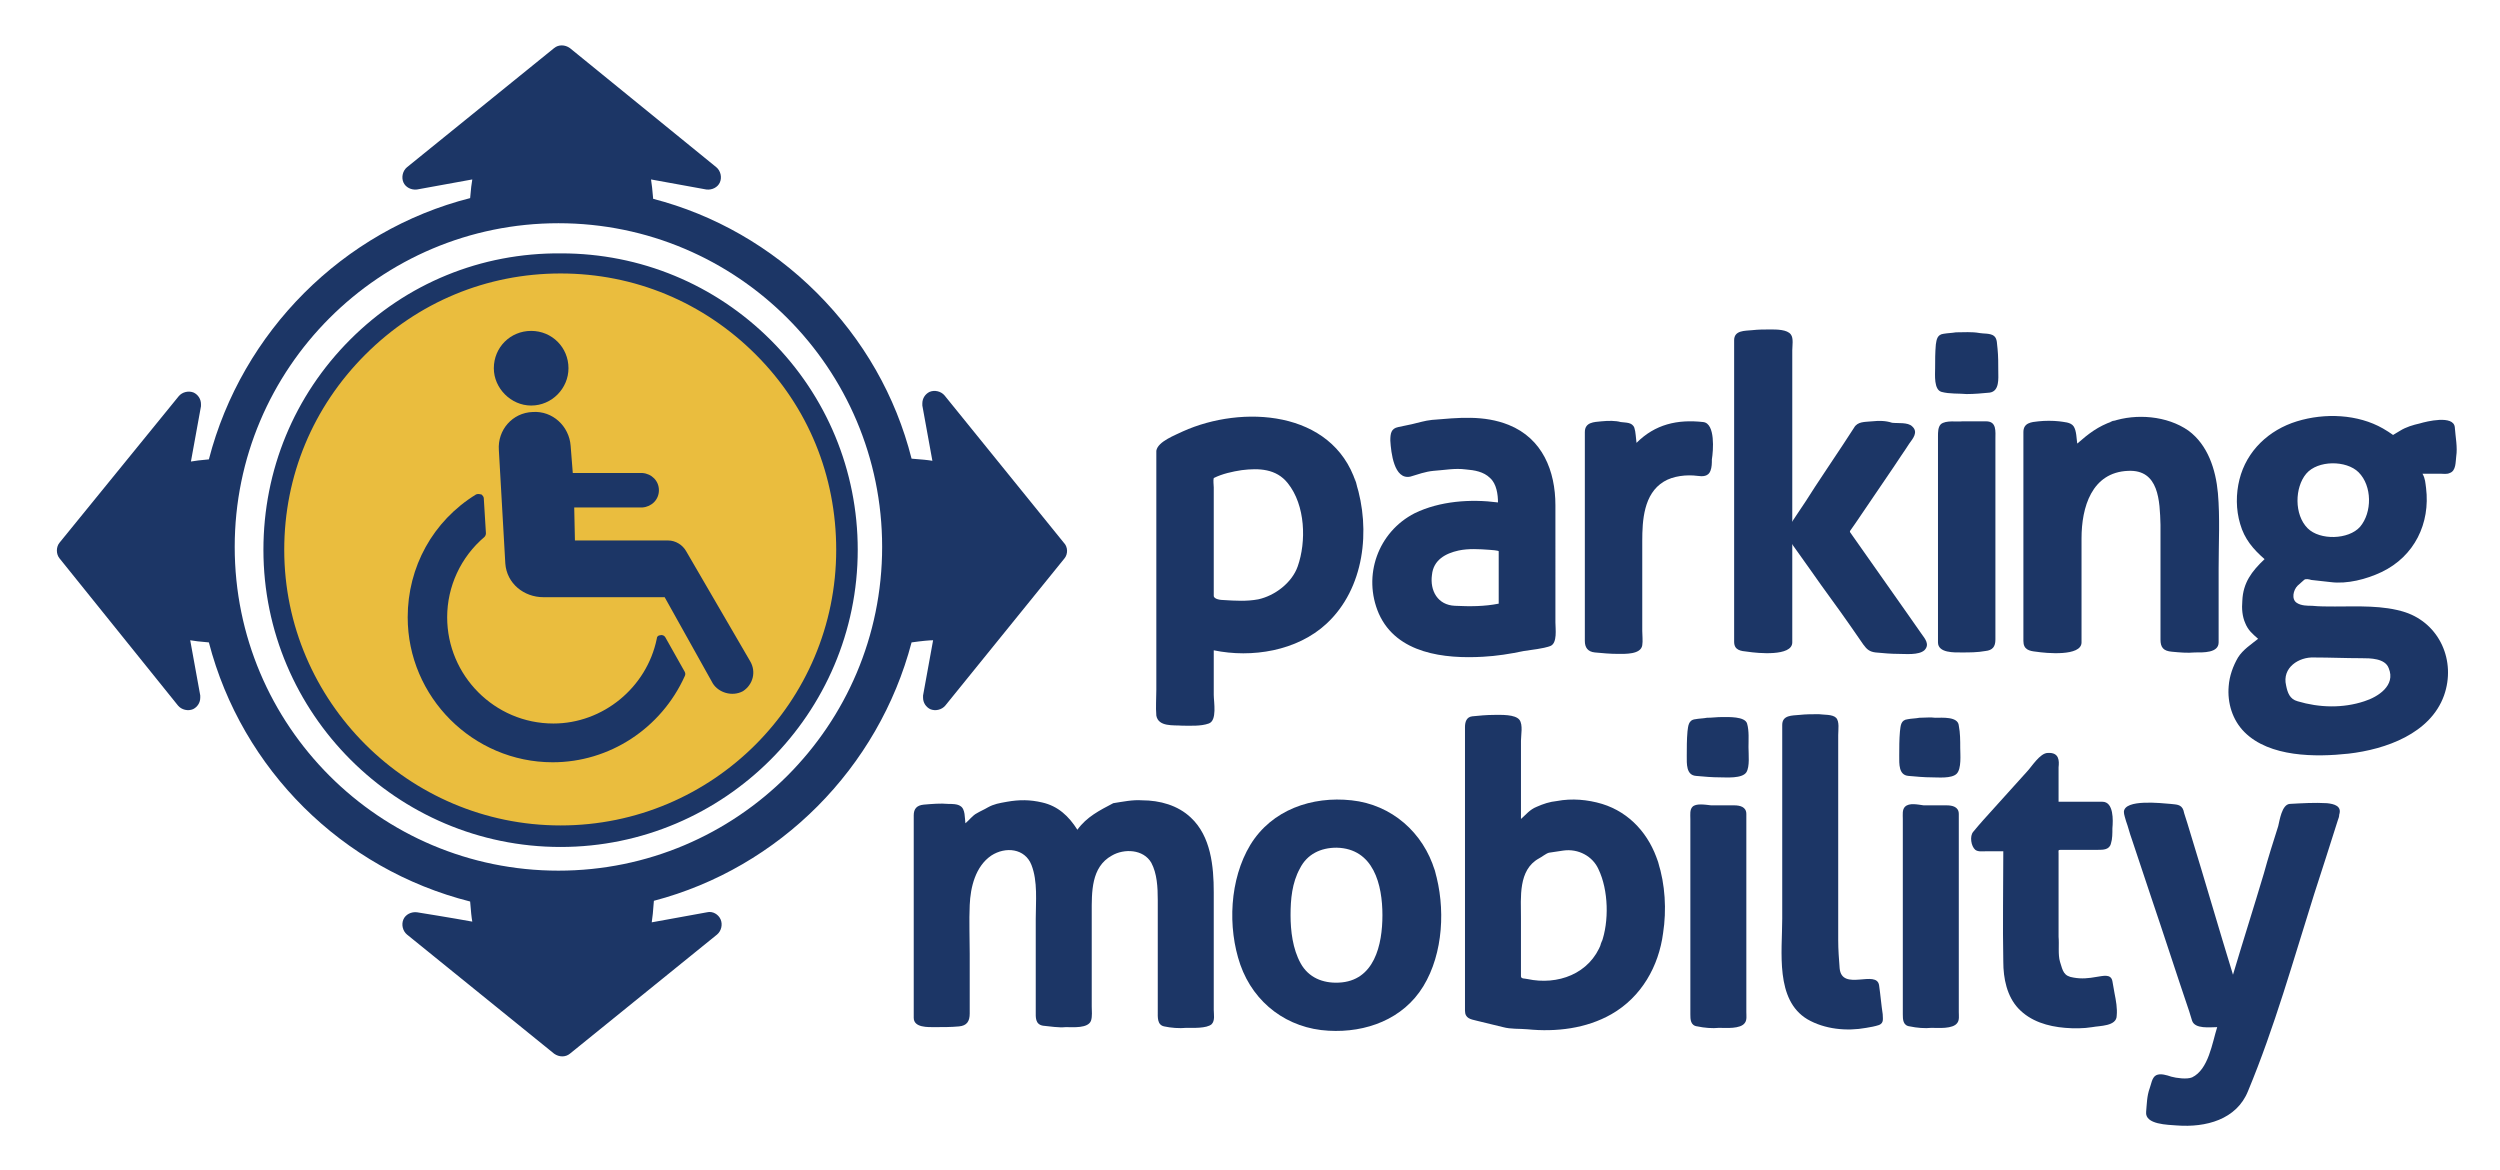
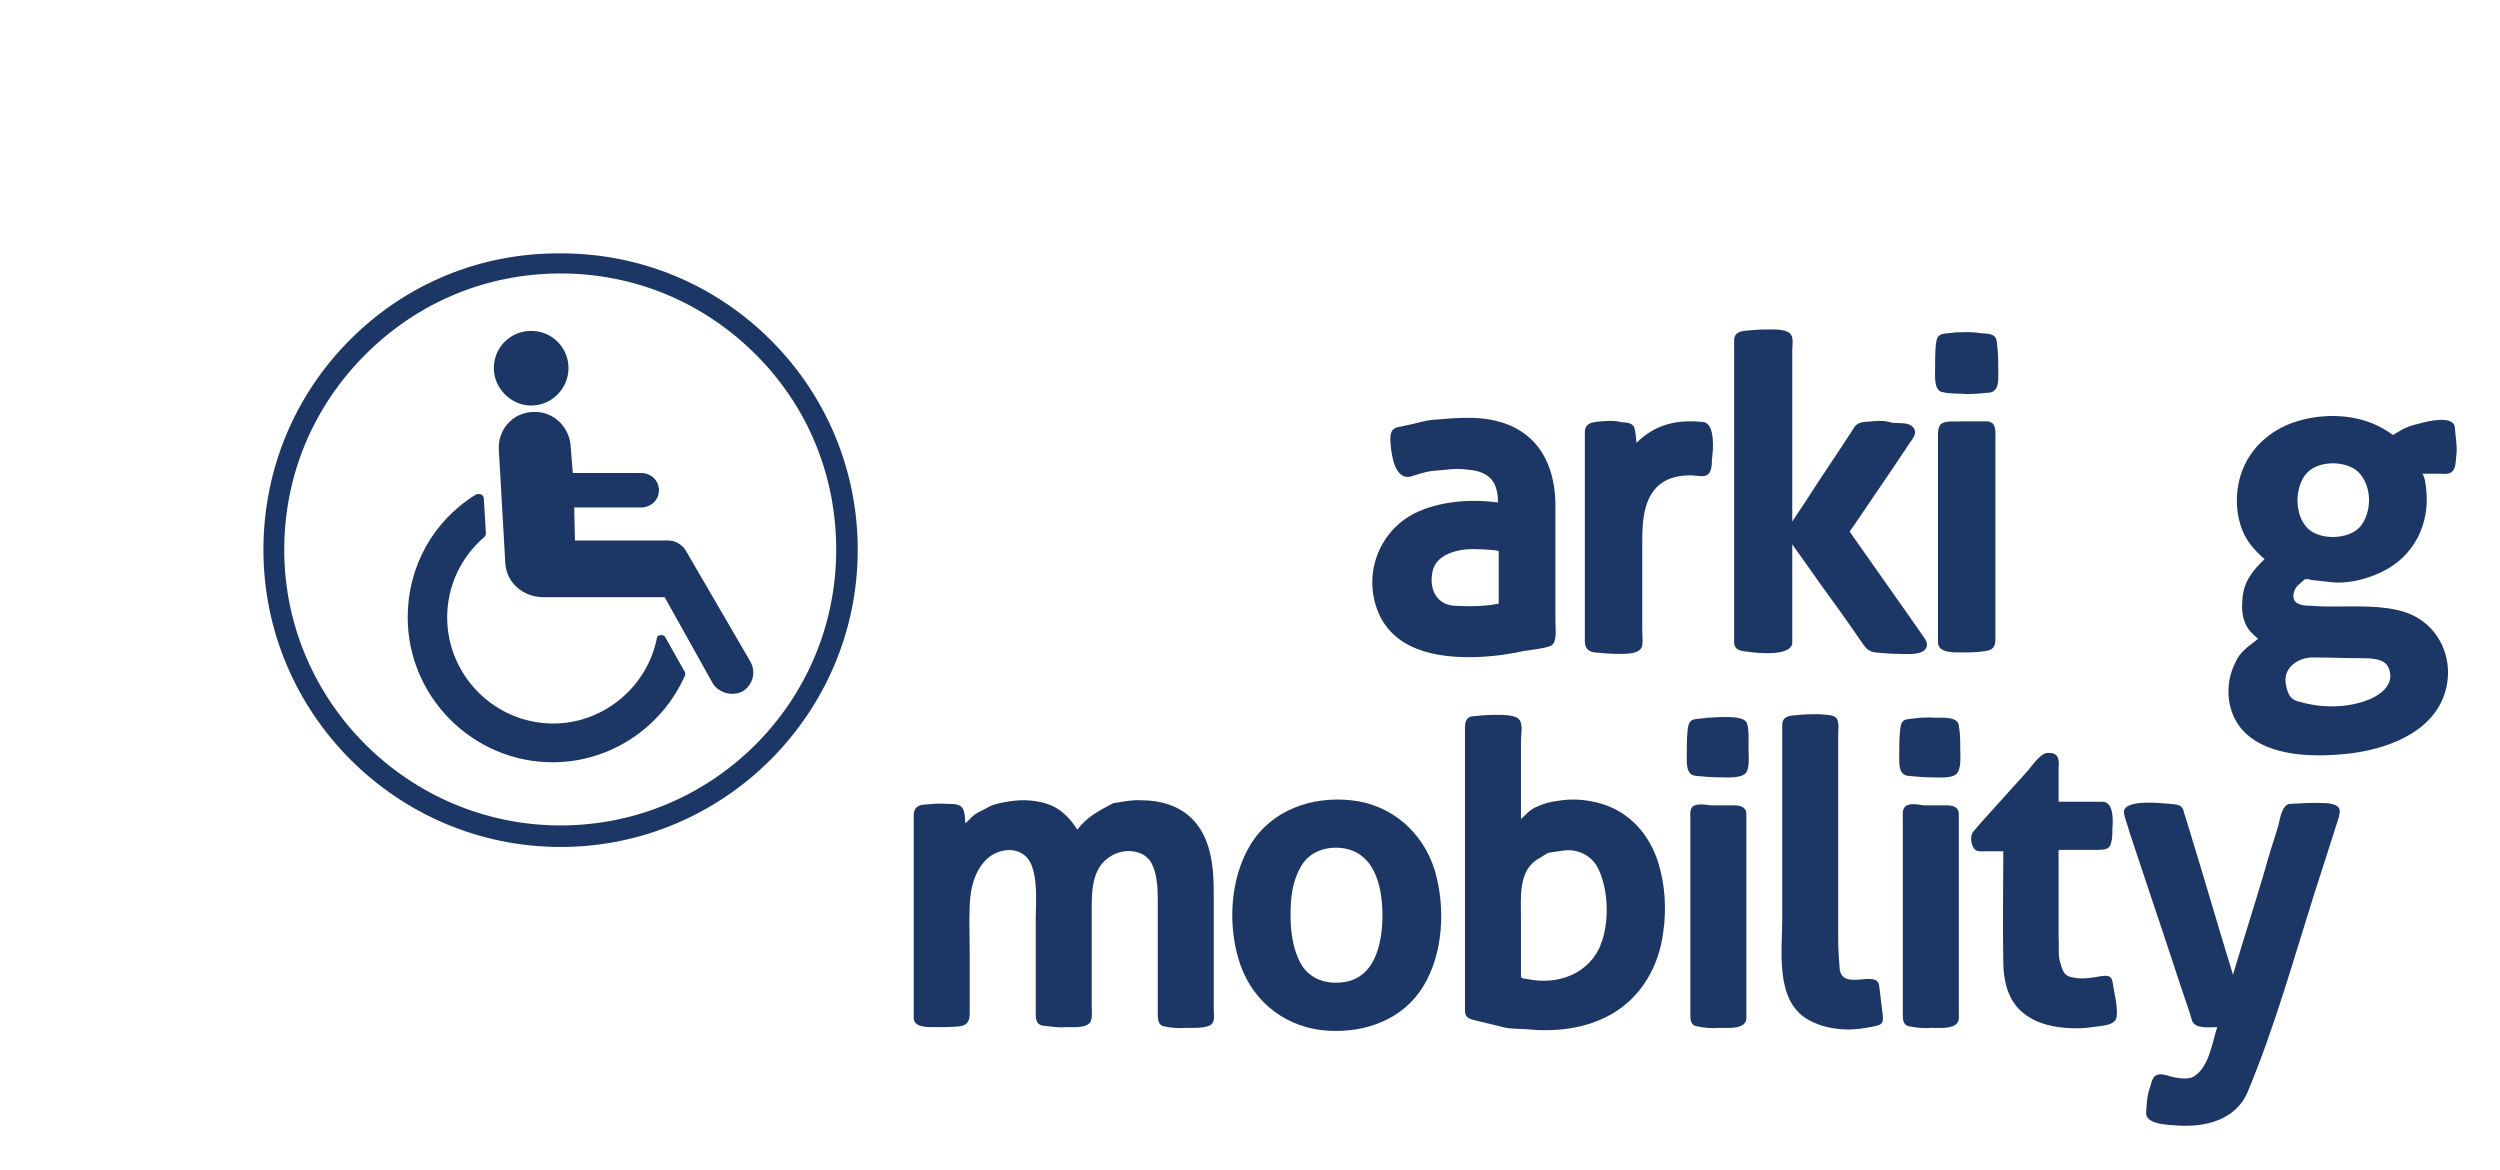
<svg xmlns="http://www.w3.org/2000/svg" version="1.1" id="Layer_1" x="0px" y="0px" viewBox="0 0 348.3 163" enable-background="new 0 0 348.3 163" xml:space="preserve">
-   <path fill="#EABD3E" d="M118,76.6c0,22-17.9,39.9-39.9,39.9c-22,0-39.9-17.9-39.9-39.9c0-22,17.9-39.9,39.9-39.9  C100.1,36.7,118,54.5,118,76.6z" />
  <path fill="#1C3666" d="M48.8,47.3C41,55.1,36.7,65.5,36.7,76.6c0,22.8,18.6,41.4,41.4,41.4c22.8,0,41.4-18.6,41.4-41.4  c0-11-4.3-21.4-12.1-29.2c-7.8-7.8-18.2-12.1-29.2-12.1C67,35.2,56.6,39.5,48.8,47.3z M39.6,76.6c0-10.3,4-19.9,11.3-27.2  c7.3-7.3,16.9-11.3,27.2-11.3c10.3,0,19.9,4,27.2,11.3c7.3,7.3,11.2,16.9,11.2,27.2c0,21.2-17.2,38.4-38.4,38.4S39.6,97.7,39.6,76.6  z" />
  <g>
    <path fill="#1C3666" d="M74,56.5c2.9,0,5.2-2.4,5.2-5.2c0-2.9-2.3-5.2-5.2-5.2c-2.9,0-5.2,2.3-5.2,5.2C68.8,54.1,71.2,56.5,74,56.5   " />
    <path fill="#1C3666" d="M99.3,95.2c0.8,1.3,2.7,1.9,4.2,1.1c1.4-0.9,1.9-2.7,1-4.2l-8.9-15.3c-0.5-0.9-1.5-1.5-2.5-1.5h-13L80,70.7   h9.5c1.3-0.1,2.3-1.1,2.3-2.4c0-1.3-1-2.3-2.3-2.4h-9.7l-0.3-3.8c-0.2-2.7-2.5-4.9-5.3-4.7c-2.8,0.1-4.9,2.5-4.7,5.3l0.9,15.8   c0.2,2.8,2.6,4.7,5.3,4.7h16.9L99.3,95.2z" />
    <g>
      <path fill="#1C3666" d="M66.3,68.9c-6,3.7-9.5,10.1-9.5,17.1c0,11.1,9.1,20.2,20.2,20.2c7.9,0,15.1-4.7,18.4-12    c0.1-0.2,0.1-0.4,0-0.6l-2.7-4.8c-0.1-0.2-0.4-0.4-0.7-0.3c-0.3,0-0.5,0.2-0.5,0.5c-1.4,6.8-7.5,11.8-14.4,11.8    c-8.2,0-14.8-6.7-14.8-14.8c0-4.3,1.9-8.4,5.2-11.2c0.1-0.1,0.2-0.3,0.2-0.5c0,0-0.3-4.9-0.3-4.9c0-0.2-0.2-0.4-0.3-0.5    C66.7,68.8,66.5,68.8,66.3,68.9z" />
    </g>
  </g>
  <g>
    <g>
      <path fill="#1C3666" d="M223.1,58.7c-1,0.1-2.3,0.1-2.3,1.5c0,0.6,0,1.1,0,1.7c0,2.5,0,5,0,7.5c0,5.9,0,11.9,0,17.8    c0,0.7,0,1.4,0,2.1c0,0.9,0.4,1.5,1.4,1.6c1.1,0.1,2.1,0.2,3.2,0.2c1,0,3.2,0.1,3.4-1.2c0.1-0.6,0-1.4,0-2c0-1.4,0-2.9,0-4.3    c0-2.7,0-5.4,0-8.2c0-2.9,0.2-6.6,3-8.3c1.3-0.8,3.2-1,4.7-0.8c0.7,0.1,1.5,0.1,1.8-0.7c0.2-0.5,0.2-1.1,0.2-1.6    c0.2-1.2,0.5-5-1.2-5.2c-3.6-0.4-6.7,0.3-9.3,2.9c-0.1-0.7-0.1-1.5-0.3-2.1c-0.3-0.8-1.2-0.7-1.9-0.8    C225.1,58.6,224.1,58.6,223.1,58.7z M236.6,58.7L236.6,58.7L236.6,58.7z" />
    </g>
    <g>
      <path fill="#1C3666" d="M244.1,46c-1,0.1-2.5,0-2.5,1.4c0,0.4,0,0.7,0,1.1c0,1.9,0,3.8,0,5.7c0,6.2,0,12.5,0,18.7    c0,5,0,10.1,0,15.1c0,0.5,0,0.9,0,1.4c0,1.2,0.9,1.3,1.9,1.4c1.3,0.2,6.2,0.7,6.2-1.3c0-9.9,0-19.7,0-29.6c0-3.7,0-7.4,0-11.1    c0-0.6,0.2-1.7-0.2-2.2c-0.5-0.7-2-0.7-2.8-0.7C245.8,45.9,245,45.9,244.1,46z" />
      <path fill="#1C3666" d="M262.5,58.6L262.5,58.6L262.5,58.6z M260.8,58.7c-1,0.1-2,0-2.5,0.9c-0.5,0.8-1,1.5-1.5,2.3    c-1.7,2.6-3.5,5.2-5.2,7.9c-0.7,1-1.3,2-2,3c-0.4,0.7-1.1,1.4-0.5,2.2c1.1,1.5,2.1,3,3.2,4.5c1.8,2.6,3.7,5.1,5.5,7.7    c0.6,0.9,1.2,1.7,1.8,2.6c0.5,0.7,0.9,1,1.7,1.1c1.1,0.1,2.1,0.2,3.2,0.2c1,0,2.8,0.2,3.6-0.5c0.8-0.8,0.1-1.6-0.4-2.3    c-0.7-1-1.4-2-2.1-3c-1.9-2.7-3.8-5.4-5.7-8.1c-0.6-0.9-1.3-1.8-1.9-2.7c-0.1-0.2-0.4-0.4-0.2-0.6c0.2-0.3,0.5-0.7,0.7-1    c1.8-2.6,3.5-5.2,5.3-7.8c0.7-1.1,1.5-2.2,2.2-3.3c0.5-0.7,1.3-1.6,0.4-2.4c-0.6-0.6-2-0.4-2.8-0.5    C262.7,58.6,261.8,58.6,260.8,58.7z M260.8,58.7L260.8,58.7L260.8,58.7z" />
    </g>
    <g>
      <path fill="#1C3666" d="M270.4,59.1c-0.4,0.4-0.4,1.1-0.4,1.7c0,0.9,0,1.7,0,2.6c0,2.9,0,5.7,0,8.6c0,5.5,0,11,0,16.5    c0,0.3,0,0.7,0,1c0,1.5,2.3,1.4,3.3,1.4c1.1,0,2.2,0,3.3-0.2c1-0.1,1.4-0.6,1.4-1.6c0-5,0-10,0-15c0-4.3,0-8.6,0-12.9    c0-1.1,0.2-2.5-1.3-2.5c-1.1,0-2.2,0-3.3,0C272.7,58.8,271.1,58.5,270.4,59.1C270.2,59.4,270.6,58.9,270.4,59.1z" />
      <path fill="#1C3666" d="M272.5,46.3c-0.6,0.1-1.1,0.1-1.7,0.2c-0.9,0.1-1,0.8-1.1,1.5c-0.1,1.1-0.1,2.2-0.1,3.3    c0,0.9-0.2,3,0.9,3.3c1.1,0.3,2.4,0.2,3.5,0.3c1.1,0,2.1-0.1,3.2-0.2c1.4-0.2,1.2-2,1.2-3c0-1,0-2.1-0.1-3.1    c-0.1-0.6,0-1.4-0.5-1.8c-0.5-0.4-1.5-0.3-2-0.4C274.7,46.2,273.6,46.3,272.5,46.3z M269.6,49.1L269.6,49.1L269.6,49.1z" />
    </g>
    <g>
-       <path fill="#1C3666" d="M294.3,58.7c-2,0.7-3.3,1.7-4.9,3.1c-0.1-0.7-0.1-1.8-0.5-2.4c-0.4-0.6-1.4-0.6-2-0.7    c-0.9-0.1-2-0.1-2.9,0c-1,0.1-2.1,0.2-2.1,1.5c0,0.6,0,1.2,0,1.8c0,5.8,0,11.7,0,17.5c0,2.6,0,5.2,0,7.9c0,0.6,0,1.3,0,1.9    c0,1.2,0.8,1.4,1.8,1.5c1.3,0.2,6.3,0.7,6.3-1.3c0-2.1,0-4.3,0-6.4c0-2.7,0-5.4,0-8.1c0-4.3,1.4-9.2,6.5-9.4    c4.3-0.2,4.4,4.2,4.5,7.5c0,2.7,0,5.4,0,8.2c0,2.6,0,5.2,0,7.8c0,1.1,0.4,1.6,1.6,1.7c1.1,0.1,2.1,0.2,3.2,0.1    c1.1,0,3.3,0.1,3.3-1.4c0-0.5,0-1,0-1.6c0-2.9,0-5.8,0-8.7c0-3.5,0.2-7.1-0.1-10.5c-0.3-3.3-1.4-6.7-4.1-8.7    C301.9,57.9,297.6,57.6,294.3,58.7C293.2,59,295.4,58.3,294.3,58.7z M289.1,62L289.1,62L289.1,62z" />
-     </g>
-     <path fill="#1C3666" d="M188.9,67.2c-3.3-10.1-15.9-10.8-24.1-7.1c-1,0.5-3.5,1.4-3.7,2.7c0,0.3,0,0.6,0,0.9c0,1.9,0,3.9,0,5.8   c0,6.3,0,12.6,0,18.9c0,2.6,0,5.1,0,7.7c0,1.2-0.1,2.4,0,3.6c0.3,1.6,2.4,1.3,3.6,1.4c1.1,0,2.6,0.1,3.7-0.3c1.2-0.4,0.7-3,0.7-4   c0-2.1,0-4.1,0-6.2c5.3,1.1,11.6,0.1,15.7-3.7C190.1,82,191,73.8,188.9,67.2C188.3,65.1,189.5,69.1,188.9,67.2z M180.8,78.9   c-0.8,2.3-3.2,4.1-5.5,4.6c-1.6,0.3-3.2,0.2-4.8,0.1c-0.4,0-1.4-0.1-1.4-0.6c0-0.6,0-1.3,0-1.9c0-1.8,0-3.5,0-5.3   c0-2.6,0-5.2,0-7.9c0-0.3-0.1-1,0-1.3c1.2-0.6,2.6-0.9,3.9-1.1c2.4-0.3,4.8-0.2,6.4,1.8C181.9,70.4,182,75.5,180.8,78.9   C180.4,80.2,181.3,77.7,180.8,78.9z" />
+       </g>
    <path fill="#1C3666" d="M216.7,70.4c0-4.8-1.8-9.3-6.5-11.2c-3.5-1.4-7-1-10.7-0.7c-1,0.1-1.9,0.4-2.8,0.6   c-0.6,0.1-1.3,0.3-1.9,0.4c-1,0.2-1.1,0.9-1.1,1.9c0.1,1.6,0.5,5.5,2.8,5c1-0.3,2.1-0.7,3.2-0.8c1.5-0.1,3-0.4,4.5-0.2   c1.2,0.1,2.5,0.3,3.4,1.2c0.9,0.8,1.1,2.3,1.1,3.4c-3.8-0.5-8.1-0.2-11.6,1.5c-5.1,2.6-7.3,8.7-5,14c2.5,5.6,9.2,6.3,14.5,6   c1.9-0.1,3.8-0.4,5.7-0.8c1.2-0.2,2.6-0.3,3.7-0.7c1-0.4,0.7-2.4,0.7-3.3c0-2.1,0-4.2,0-6.3C216.7,77,216.7,73.7,216.7,70.4z    M208.8,84.1c-2,0.4-4,0.4-6.1,0.3c-2.4-0.1-3.5-2.1-3.2-4.3c0.2-2.1,1.9-3,3.7-3.4c1.4-0.3,2.9-0.2,4.3-0.1c0.2,0,1.3,0.1,1.3,0.2   c0,0.3,0,0.7,0,1C208.8,79.9,208.8,82,208.8,84.1z" />
    <path fill="#1C3666" d="M342,59.5c-0.2-1.7-3.9-0.8-4.9-0.5c-0.9,0.2-1.9,0.5-2.7,1c-0.3,0.2-0.7,0.4-1,0.6   c-0.4-0.3-0.9-0.6-1.4-0.9c-3.5-2-8.1-2.2-12-1c-3.9,1.2-7,4.1-8,8.1c-0.5,2-0.5,4.2,0.1,6.2c0.6,2.1,1.8,3.5,3.4,4.9   c-1.8,1.7-3,3.3-3.1,5.8c-0.1,1.1,0,2.2,0.4,3.1c0.4,1,1,1.5,1.8,2.2c-1,0.8-2.1,1.5-2.8,2.6c-0.7,1.2-1.2,2.6-1.3,4   c-0.2,2.3,0.5,4.7,2.2,6.4c3.5,3.5,9.9,3.5,14.5,3c5.2-0.6,11.4-2.8,13.3-8.1c1.7-4.8-0.6-10-5.4-11.6c-3.1-1-6.6-0.8-9.8-0.8   c-1.1,0-2.2,0-3.2-0.1c-0.6,0-1.5,0-2.1-0.4c-0.8-0.5-0.5-1.8,0.1-2.4c0.3-0.3,0.6-0.5,0.9-0.8c0.2-0.2,0.7-0.1,1,0   c0.9,0.1,1.8,0.2,2.7,0.3c2.3,0.3,5-0.4,7.1-1.4c4.6-2.2,6.8-6.8,6.2-11.7c-0.1-0.7-0.1-1.3-0.5-2c0.8,0,1.7,0,2.5,0   c0.4,0,0.9,0.1,1.3-0.1c0.9-0.3,0.8-1.6,0.9-2.3C342.4,62.3,342.1,60.9,342,59.5z M322.4,91.6c2.2,0,4.4,0.1,6.6,0.1   c1.2,0,3.3,0,3.8,1.4c1,2.4-1.5,4-3.4,4.6c-3,1-6.3,0.9-9.3,0c-1.1-0.3-1.4-1.2-1.6-2.2C317.9,93,320.3,91.5,322.4,91.6   C322.4,91.6,321,91.5,322.4,91.6z M328.8,73.4c-1.6,1.8-5.6,1.9-7.3,0.2c-1.9-1.9-1.8-5.7-0.2-7.6c1.6-1.9,5.6-1.9,7.3-0.2   C330.5,67.7,330.5,71.4,328.8,73.4C328,74.3,329.6,72.5,328.8,73.4z" />
  </g>
  <g>
    <g>
      <path fill="#1C3666" d="M155.1,111.9c-1.9,1-3.7,1.9-5,3.7c-1.2-1.9-2.7-3.3-4.9-3.8c-1.7-0.4-3.2-0.4-4.9-0.1    c-1.1,0.2-1.8,0.3-2.7,0.8c-0.5,0.3-1,0.5-1.5,0.8c-0.6,0.3-1.1,1-1.6,1.4c-0.1-0.7,0-2-0.7-2.4c-0.4-0.3-1.2-0.3-1.7-0.3    c-1.1-0.1-2.2,0-3.4,0.1c-1,0.1-1.4,0.6-1.4,1.5c0,0.7,0,1.4,0,2.1c0,6,0,12,0,17.9c0,2.4,0,4.7,0,7c0,0.4,0,0.8,0,1.2    c0,1.4,2,1.3,3,1.3c1.1,0,2.2,0,3.3-0.1c1.1-0.1,1.5-0.7,1.5-1.8c0-2.8,0-5.6,0-8.3c0-2.3-0.1-4.6,0-6.8c0.1-2.5,0.8-5.4,3-6.9    c2-1.3,4.7-1,5.6,1.3c0.9,2.3,0.6,5.1,0.6,7.5c0,3.1,0,6.3,0,9.4c0,1.2,0,2.3,0,3.5c0,0.8-0.1,1.8,1,2c1.1,0.1,2.1,0.3,3.2,0.2    c1,0,3.1,0.2,3.5-0.9c0.2-0.6,0.1-1.4,0.1-2c0-1.3,0-2.7,0-4c0-3,0-6,0-9c0-2.9-0.1-6.4,2.8-8c1.7-1,4.4-0.9,5.5,1    c0.8,1.5,0.9,3.4,0.9,5.2c0,5.2,0,10.4,0,15.5c0,0.8-0.1,1.9,0.9,2.1c0.9,0.2,2.1,0.3,3.1,0.2c0.9,0,2.8,0.1,3.5-0.5    c0.5-0.5,0.3-1.4,0.3-2c0-5.5,0-10.9,0-16.4c0-3.6-0.4-7.8-3.2-10.4c-1.8-1.7-4.3-2.4-6.8-2.4    C157.8,111.4,156.4,111.7,155.1,111.9z" />
    </g>
    <path fill="#1C3666" d="M199.9,121.3c-1.6-5.3-6-9.2-11.6-9.8c-5.5-0.6-11.1,1.3-14.1,6.2c-2.9,4.8-3.2,11.5-1.4,16.7   c1.9,5.4,6.6,8.9,12.3,9.2c5.2,0.3,10.4-1.6,13.2-6.2C201.1,132.8,201.4,126.4,199.9,121.3C199.3,119.3,200.5,123.2,199.9,121.3z    M192.6,127.5c0,4.1-1.1,9.2-6.1,9.4c-2.2,0.1-4.2-0.7-5.3-2.7c-1.1-2-1.4-4.5-1.4-6.7c0-2.2,0.2-4.5,1.3-6.5c1-2,2.9-2.9,5.1-2.9   C191.4,118.2,192.6,123.3,192.6,127.5z" />
    <path fill="#1C3666" d="M231,120.1c-1.2-3.8-3.9-6.9-7.8-8.1c-2-0.6-4.2-0.8-6.3-0.4c-1,0.1-1.9,0.4-2.8,0.8   c-1,0.4-1.5,1.1-2.2,1.7c0-3.6,0-7.3,0-10.9c0-0.8,0.3-2.2-0.2-2.9c-0.6-0.8-2.6-0.7-3.5-0.7c-1.1,0-2.1,0.1-3.1,0.2   c-0.8,0.1-1,0.8-1,1.5c0,1.6,0,3.1,0,4.7c0,11.2,0,22.4,0,33.5c0,0.4,0,0.9,0,1.3c0,1.1,0.8,1.2,1.6,1.4c1.2,0.3,2.5,0.6,3.7,0.9   c1.1,0.3,2.3,0.2,3.4,0.3c4,0.4,8.2-0.1,11.7-2.1c4.2-2.4,6.6-6.7,7.2-11.3C232.2,126.8,232,123.2,231,120.1   C230.4,118.1,231.6,122,231,120.1z M223.1,131.4c-1.6,4.3-6.1,5.9-10.3,5c-0.4-0.1-0.9,0-0.9-0.4c0-0.2,0-0.5,0-0.7   c0-0.7,0-1.5,0-2.2c0-1.7,0-3.5,0-5.2c0-2.9-0.4-6.7,2.5-8.3c0.4-0.2,1-0.7,1.4-0.8c0.7-0.1,1.3-0.2,2-0.3c2.1-0.3,4.1,0.8,4.9,2.6   C224.1,124,224.2,128.4,223.1,131.4C222.6,132.6,223.5,130.2,223.1,131.4z" />
    <g>
      <path fill="#1C3666" d="M250.7,99.6c-1,0.1-2.4,0-2.4,1.4c0,0.4,0,0.9,0,1.3c0,2.3,0,4.5,0,6.8c0,6.3,0,12.6,0,18.9    c0,4.6-1,11.3,3.5,14c2.4,1.4,5.5,1.7,8.2,1.2c0.6-0.1,1.2-0.2,1.8-0.4c0.7-0.3,0.5-0.9,0.5-1.5c-0.2-1.3-0.3-2.6-0.5-4    c-0.3-2.3-5.2,0.9-5.5-2.4c-0.1-1.3-0.2-2.6-0.2-3.9c0-5.8,0-11.6,0-17.4c0-3.7,0-7.5,0-11.2c0-0.7,0.2-1.9-0.3-2.4    c-0.5-0.5-1.7-0.4-2.4-0.5C252.5,99.5,251.6,99.5,250.7,99.6z" />
    </g>
    <g>
      <path fill="#1C3666" d="M285.3,104.9c-1.1,0-2.3,2-2.9,2.6c-1.5,1.7-3.1,3.4-4.6,5.1c-1,1.1-2,2.2-2.9,3.3c-0.5,0.6-0.3,2,0.3,2.5    c0.4,0.3,1,0.2,1.5,0.2c0.8,0,1.6,0,2.4,0c0,5.1-0.1,10.3,0,15.4c0,2.3,0.5,4.8,2.1,6.5c1.7,1.8,4.1,2.5,6.5,2.7    c1.2,0.1,2.6,0.1,3.8-0.1c1-0.2,3.4-0.1,3.4-1.6c0.1-1-0.1-2.1-0.3-3.1c-0.1-0.5-0.2-1.2-0.3-1.7c-0.2-1.1-1.4-0.7-2.2-0.6    c-1.1,0.2-2.1,0.3-3.2,0.1c-1.4-0.2-1.5-0.9-1.9-2.2c-0.3-1-0.1-2.4-0.2-3.5c0-0.7,0-1.4,0-2.1c0-3.2,0-6.4,0-9.5    c0-0.4-0.1-0.5,0.3-0.5c0.6,0,1.1,0,1.7,0c1.2,0,2.3,0,3.5,0c0.7,0,1.6,0,1.8-0.9c0.2-0.6,0.2-1.4,0.2-2.1    c0.1-1.1,0.2-3.7-1.4-3.7c-2,0-4.1,0-6.1,0c0-1.6,0-3.2,0-4.8C286.9,106,286.9,104.8,285.3,104.9z" />
    </g>
    <g>
      <path fill="#1C3666" d="M319,112c-1.1,0.1-1.4,2.3-1.6,3.1c-0.7,2.2-1.4,4.4-2,6.6c-1.4,4.7-2.9,9.4-4.3,14.1    c-2-6.5-3.9-13.1-5.9-19.6c-0.3-1-0.6-2-0.9-2.9c0-0.1-0.1-0.3-0.1-0.4c-0.3-0.9-1.1-0.8-1.8-0.9c-1.3-0.1-6.4-0.7-6.5,1.1    c0,0.4,0.2,0.9,0.3,1.3c0.3,0.8,0.5,1.7,0.8,2.5c0.9,2.7,1.8,5.4,2.7,8.1c1.8,5.3,3.5,10.6,5.3,15.9c0.1,0.4,0.3,0.9,0.4,1.3    c0.4,1.2,2.5,0.9,3.5,0.9c-0.7,2.2-1.2,5.9-3.5,7c-0.7,0.3-2.2,0.1-2.9-0.1c-0.6-0.2-1.5-0.5-2.1-0.2c-0.6,0.3-0.7,1.3-0.9,1.8    c-0.4,1.1-0.4,2.2-0.5,3.3c-0.2,1.8,3.1,1.8,4.3,1.9c4,0.3,8.3-0.8,9.9-4.8c3.7-8.9,6.3-18.2,9.2-27.4c1.1-3.4,2.2-6.8,3.3-10.3    c0.1-0.3,0.2-0.5,0.2-0.8c0.4-1.2-0.7-1.5-1.7-1.6C322.5,111.8,320.8,111.9,319,112z" />
    </g>
    <g>
      <path fill="#1C3666" d="M265.4,112.4c-0.4,0.4-0.3,1.1-0.3,1.7c0,0.9,0,1.8,0,2.7c0,2.9,0,5.8,0,8.7c0,5.3,0,10.5,0,15.8    c0,0.7,0,1.6,1,1.7c0.9,0.2,2.1,0.3,3,0.2c0.9,0,3,0.2,3.6-0.7c0.3-0.4,0.2-1,0.2-1.5c0-5.4,0-10.9,0-16.3c0-3.5,0-7.1,0-10.6    c0-0.2,0-0.5,0-0.7c0-1-0.9-1.2-1.7-1.2c-1.1,0-2.1,0-3.2,0C267.2,112.1,266,111.8,265.4,112.4    C265.2,112.6,265.7,112.2,265.4,112.4z" />
      <path fill="#1C3666" d="M267.4,100c-0.5,0.1-1.1,0.1-1.6,0.2c-1,0.1-1,0.9-1.1,1.7c-0.1,1.1-0.1,2.3-0.1,3.4    c0,1.1-0.1,2.7,1.3,2.8c1.1,0.1,2.2,0.2,3.2,0.2c0.9,0,2.8,0.2,3.5-0.5c0.7-0.7,0.5-2.7,0.5-3.6c0-1,0-2.1-0.2-3.1    c-0.1-1.3-2.3-1.1-3.3-1.1C269,99.9,268.2,100,267.4,100z M264.7,102.7L264.7,102.7L264.7,102.7z" />
    </g>
    <g>
      <path fill="#1C3666" d="M235.8,112.4c-0.4,0.4-0.3,1.1-0.3,1.7c0,0.9,0,1.8,0,2.7c0,2.9,0,5.8,0,8.7c0,5.3,0,10.5,0,15.8    c0,0.7,0,1.6,1,1.7c0.9,0.2,2.1,0.3,3,0.2c0.9,0,3,0.2,3.6-0.7c0.3-0.4,0.2-1,0.2-1.5c0-5.4,0-10.9,0-16.3c0-3.5,0-7.1,0-10.6    c0-0.2,0-0.5,0-0.7c0-1-0.9-1.2-1.7-1.2c-1.1,0-2.2,0-3.2,0C237.5,112.1,236.3,111.9,235.8,112.4    C235.6,112.6,236,112.2,235.8,112.4z" />
      <path fill="#1C3666" d="M237.8,100c-0.5,0.1-1.1,0.1-1.6,0.2c-1,0.1-1,1-1.1,1.7c-0.1,1.1-0.1,2.3-0.1,3.4s-0.1,2.7,1.3,2.8    c1.1,0.1,2.2,0.2,3.3,0.2c0.9,0,3.1,0.2,3.7-0.7c0.5-0.8,0.3-2.5,0.3-3.5c0-1,0.1-2.3-0.2-3.3c-0.3-1-2.6-0.9-3.5-0.9    C239.2,99.9,238.5,100,237.8,100z M235,102.7L235,102.7L235,102.7z" />
    </g>
  </g>
-   <path fill="#1C3666" d="M148.2,75.6l-16.6-20.5c-0.5-0.6-1.4-0.8-2.1-0.5c-0.6,0.3-1,0.9-1,1.6c0,0.1,0,0.2,0,0.3c0,0,0.9,5,1.4,7.7  c-0.5-0.1-1.6-0.2-2.9-0.3c-2.2-8.7-6.7-16.6-13.2-23.1c-6.4-6.4-14.3-10.9-22.8-13.1c-0.1-1.2-0.2-2.1-0.3-2.7  c2.7,0.5,7.7,1.4,7.7,1.4c0.8,0.1,1.6-0.3,1.9-1c0.3-0.7,0.1-1.6-0.5-2.1L79.4,6.7c-0.7-0.5-1.6-0.5-2.2,0L56.7,23.3  c-0.6,0.5-0.8,1.4-0.5,2.1c0.3,0.7,1.1,1.1,1.9,1c0,0,5-0.9,7.7-1.4c-0.1,0.5-0.2,1.4-0.3,2.6C47.8,32.1,33.7,46.2,29.1,64  c-1.1,0.1-2,0.2-2.5,0.3c0.5-2.7,1.4-7.7,1.4-7.7c0-0.1,0-0.2,0-0.3c0-0.7-0.4-1.3-1-1.6c-0.7-0.3-1.6-0.1-2.1,0.5L8.3,75.6  c-0.5,0.6-0.5,1.6,0,2.2l16.5,20.5c0.5,0.6,1.4,0.8,2.1,0.5c0.6-0.3,1-0.9,1-1.6c0-0.1,0-0.2,0-0.3c0,0-0.9-5-1.4-7.7  c0.5,0.1,1.4,0.2,2.6,0.3c4.6,17.7,18.6,31.6,36.4,36.1c0.1,1.3,0.2,2.3,0.3,2.8c-2.7-0.5-7.7-1.3-7.7-1.3c-0.8-0.1-1.6,0.3-1.9,1  c-0.3,0.7-0.1,1.6,0.5,2.1l20.5,16.6c0.7,0.5,1.6,0.5,2.2,0l20.5-16.6c0.6-0.5,0.8-1.4,0.5-2.1c-0.3-0.7-1.1-1.2-1.9-1  c0,0-5,0.9-7.7,1.4c0.1-0.6,0.2-1.6,0.3-3c17.5-4.6,31.3-18.5,35.9-36c1.4-0.2,2.5-0.3,3-0.3c-0.5,2.7-1.4,7.7-1.4,7.7  c0,0.1,0,0.2,0,0.3c0,0.7,0.4,1.3,1,1.6c0.7,0.3,1.6,0.1,2.1-0.5l16.6-20.5C148.8,77.2,148.8,76.2,148.2,75.6z M77.8,121.3  c-24.9,0-45.1-20.2-45.1-45.1s20.2-45.1,45.1-45.1s45.1,20.2,45.1,45.1S102.7,121.3,77.8,121.3z" />
</svg>